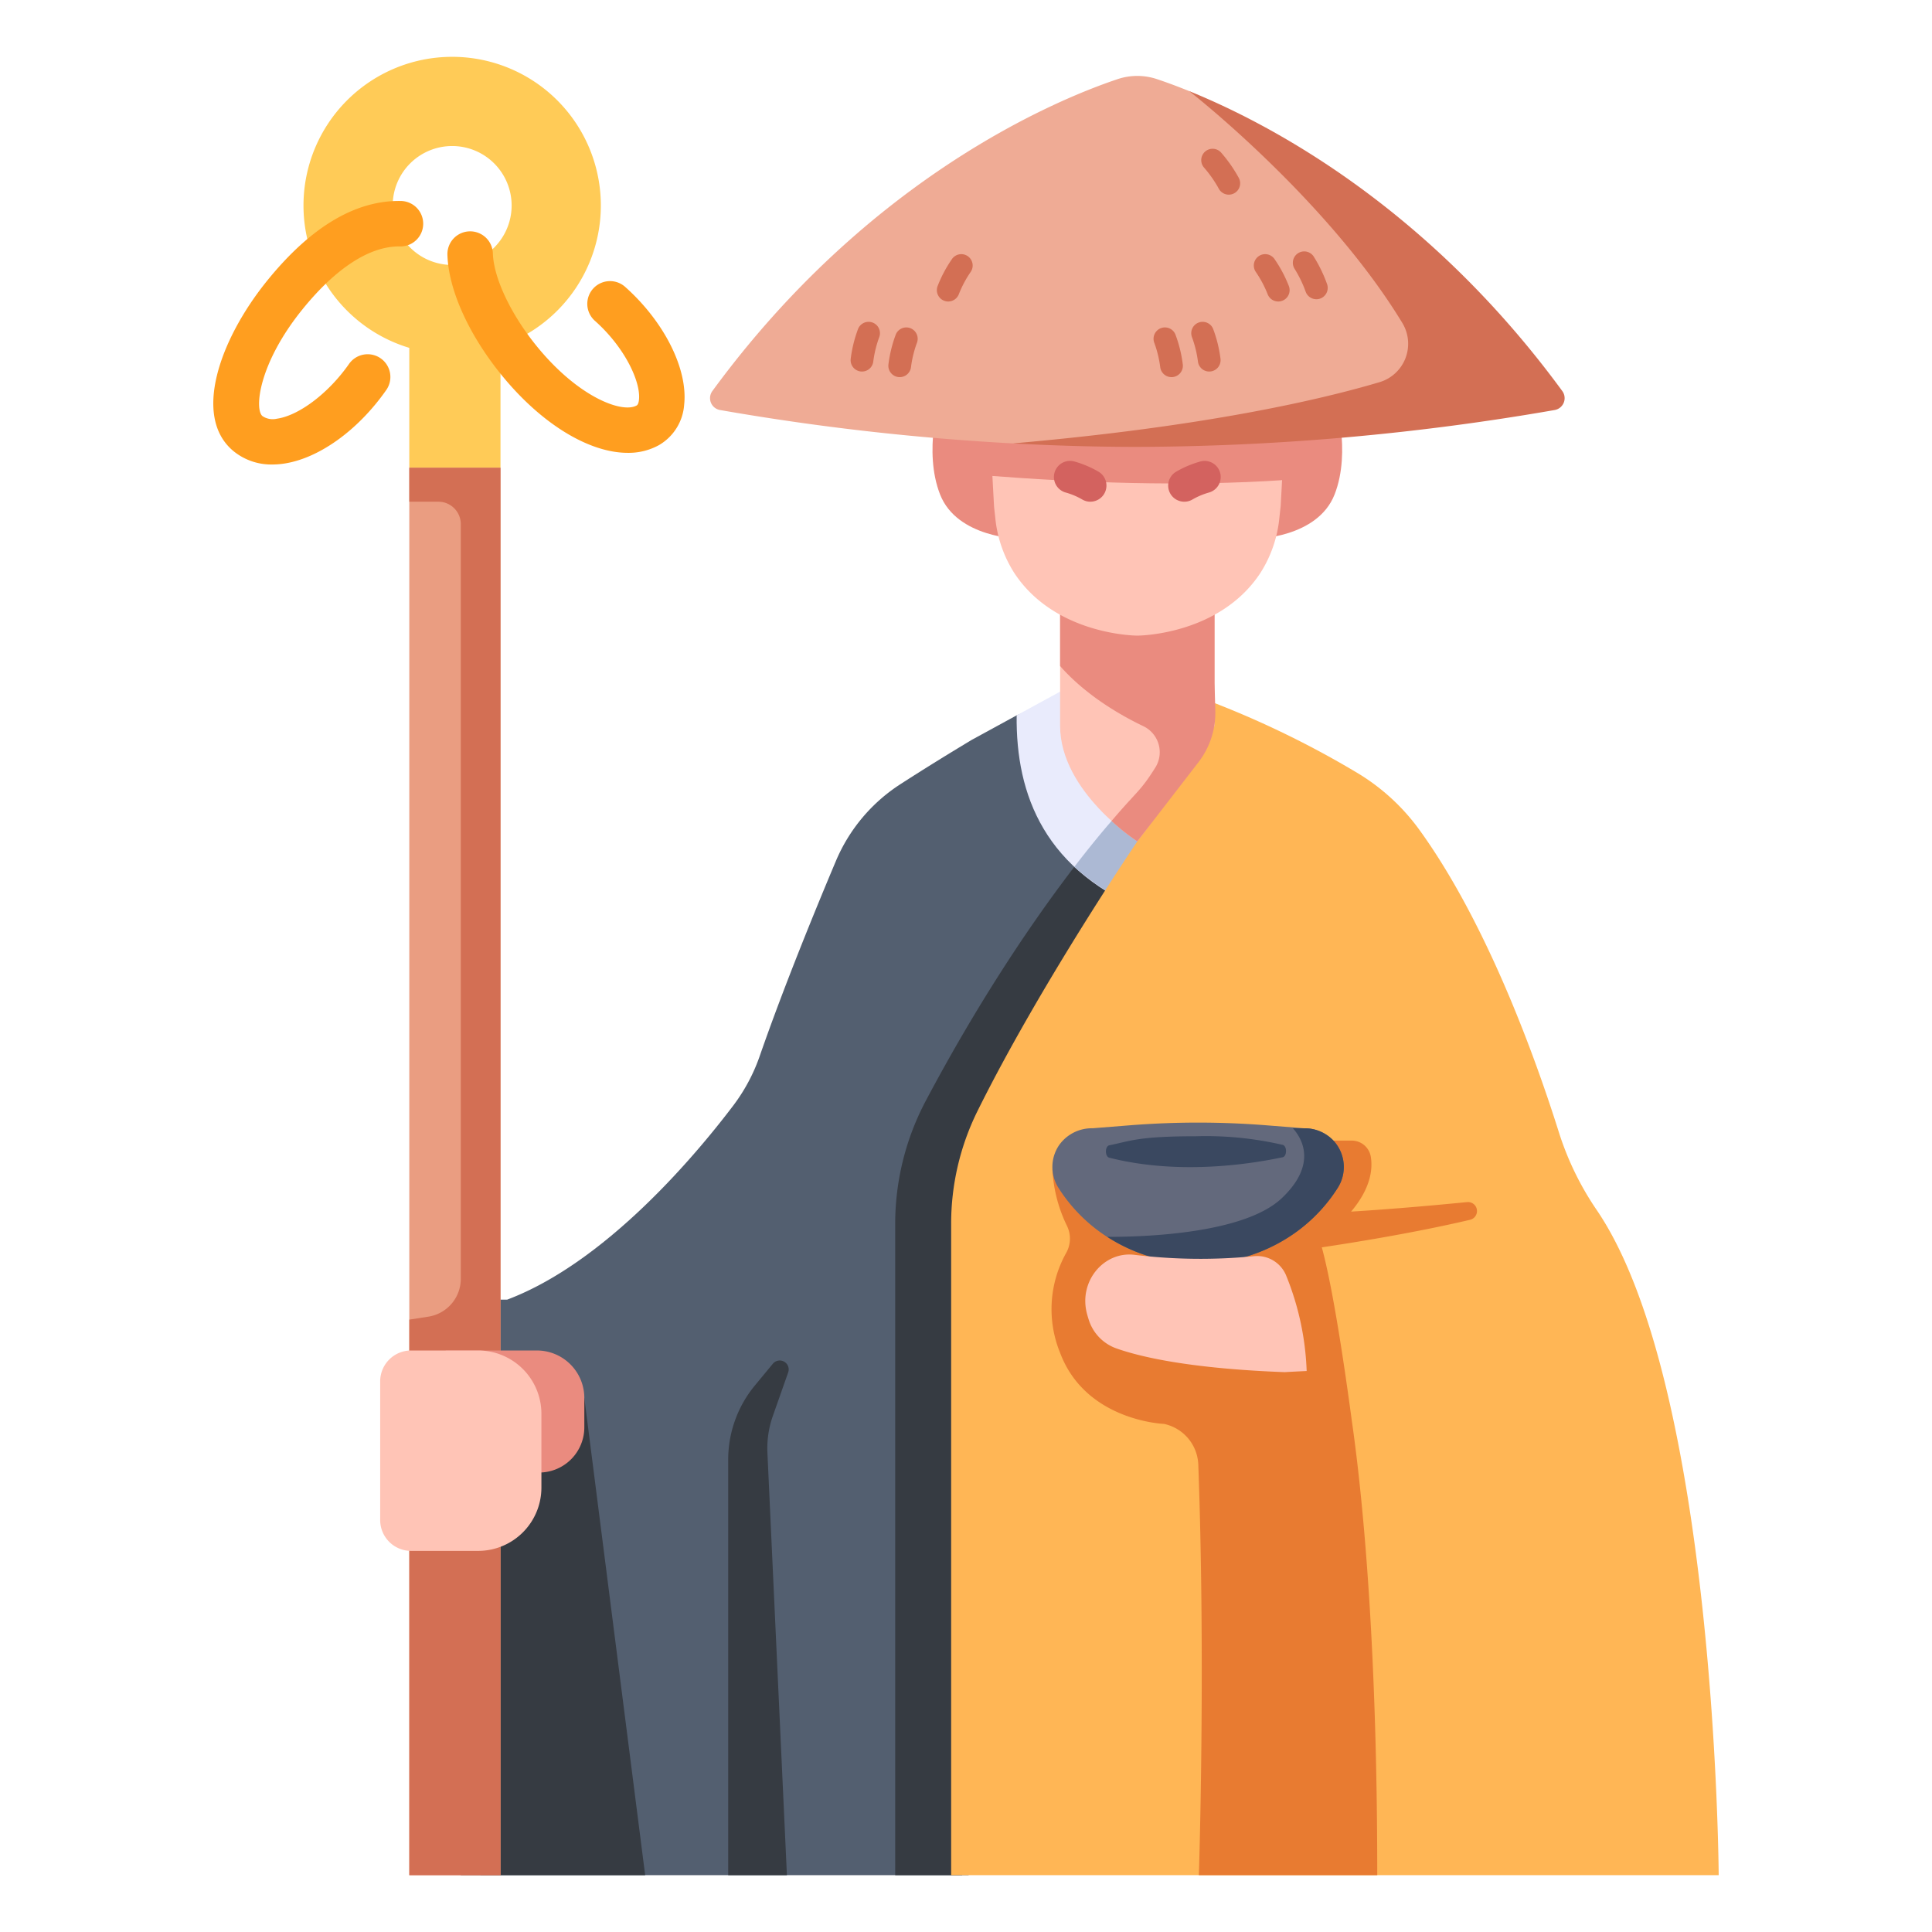
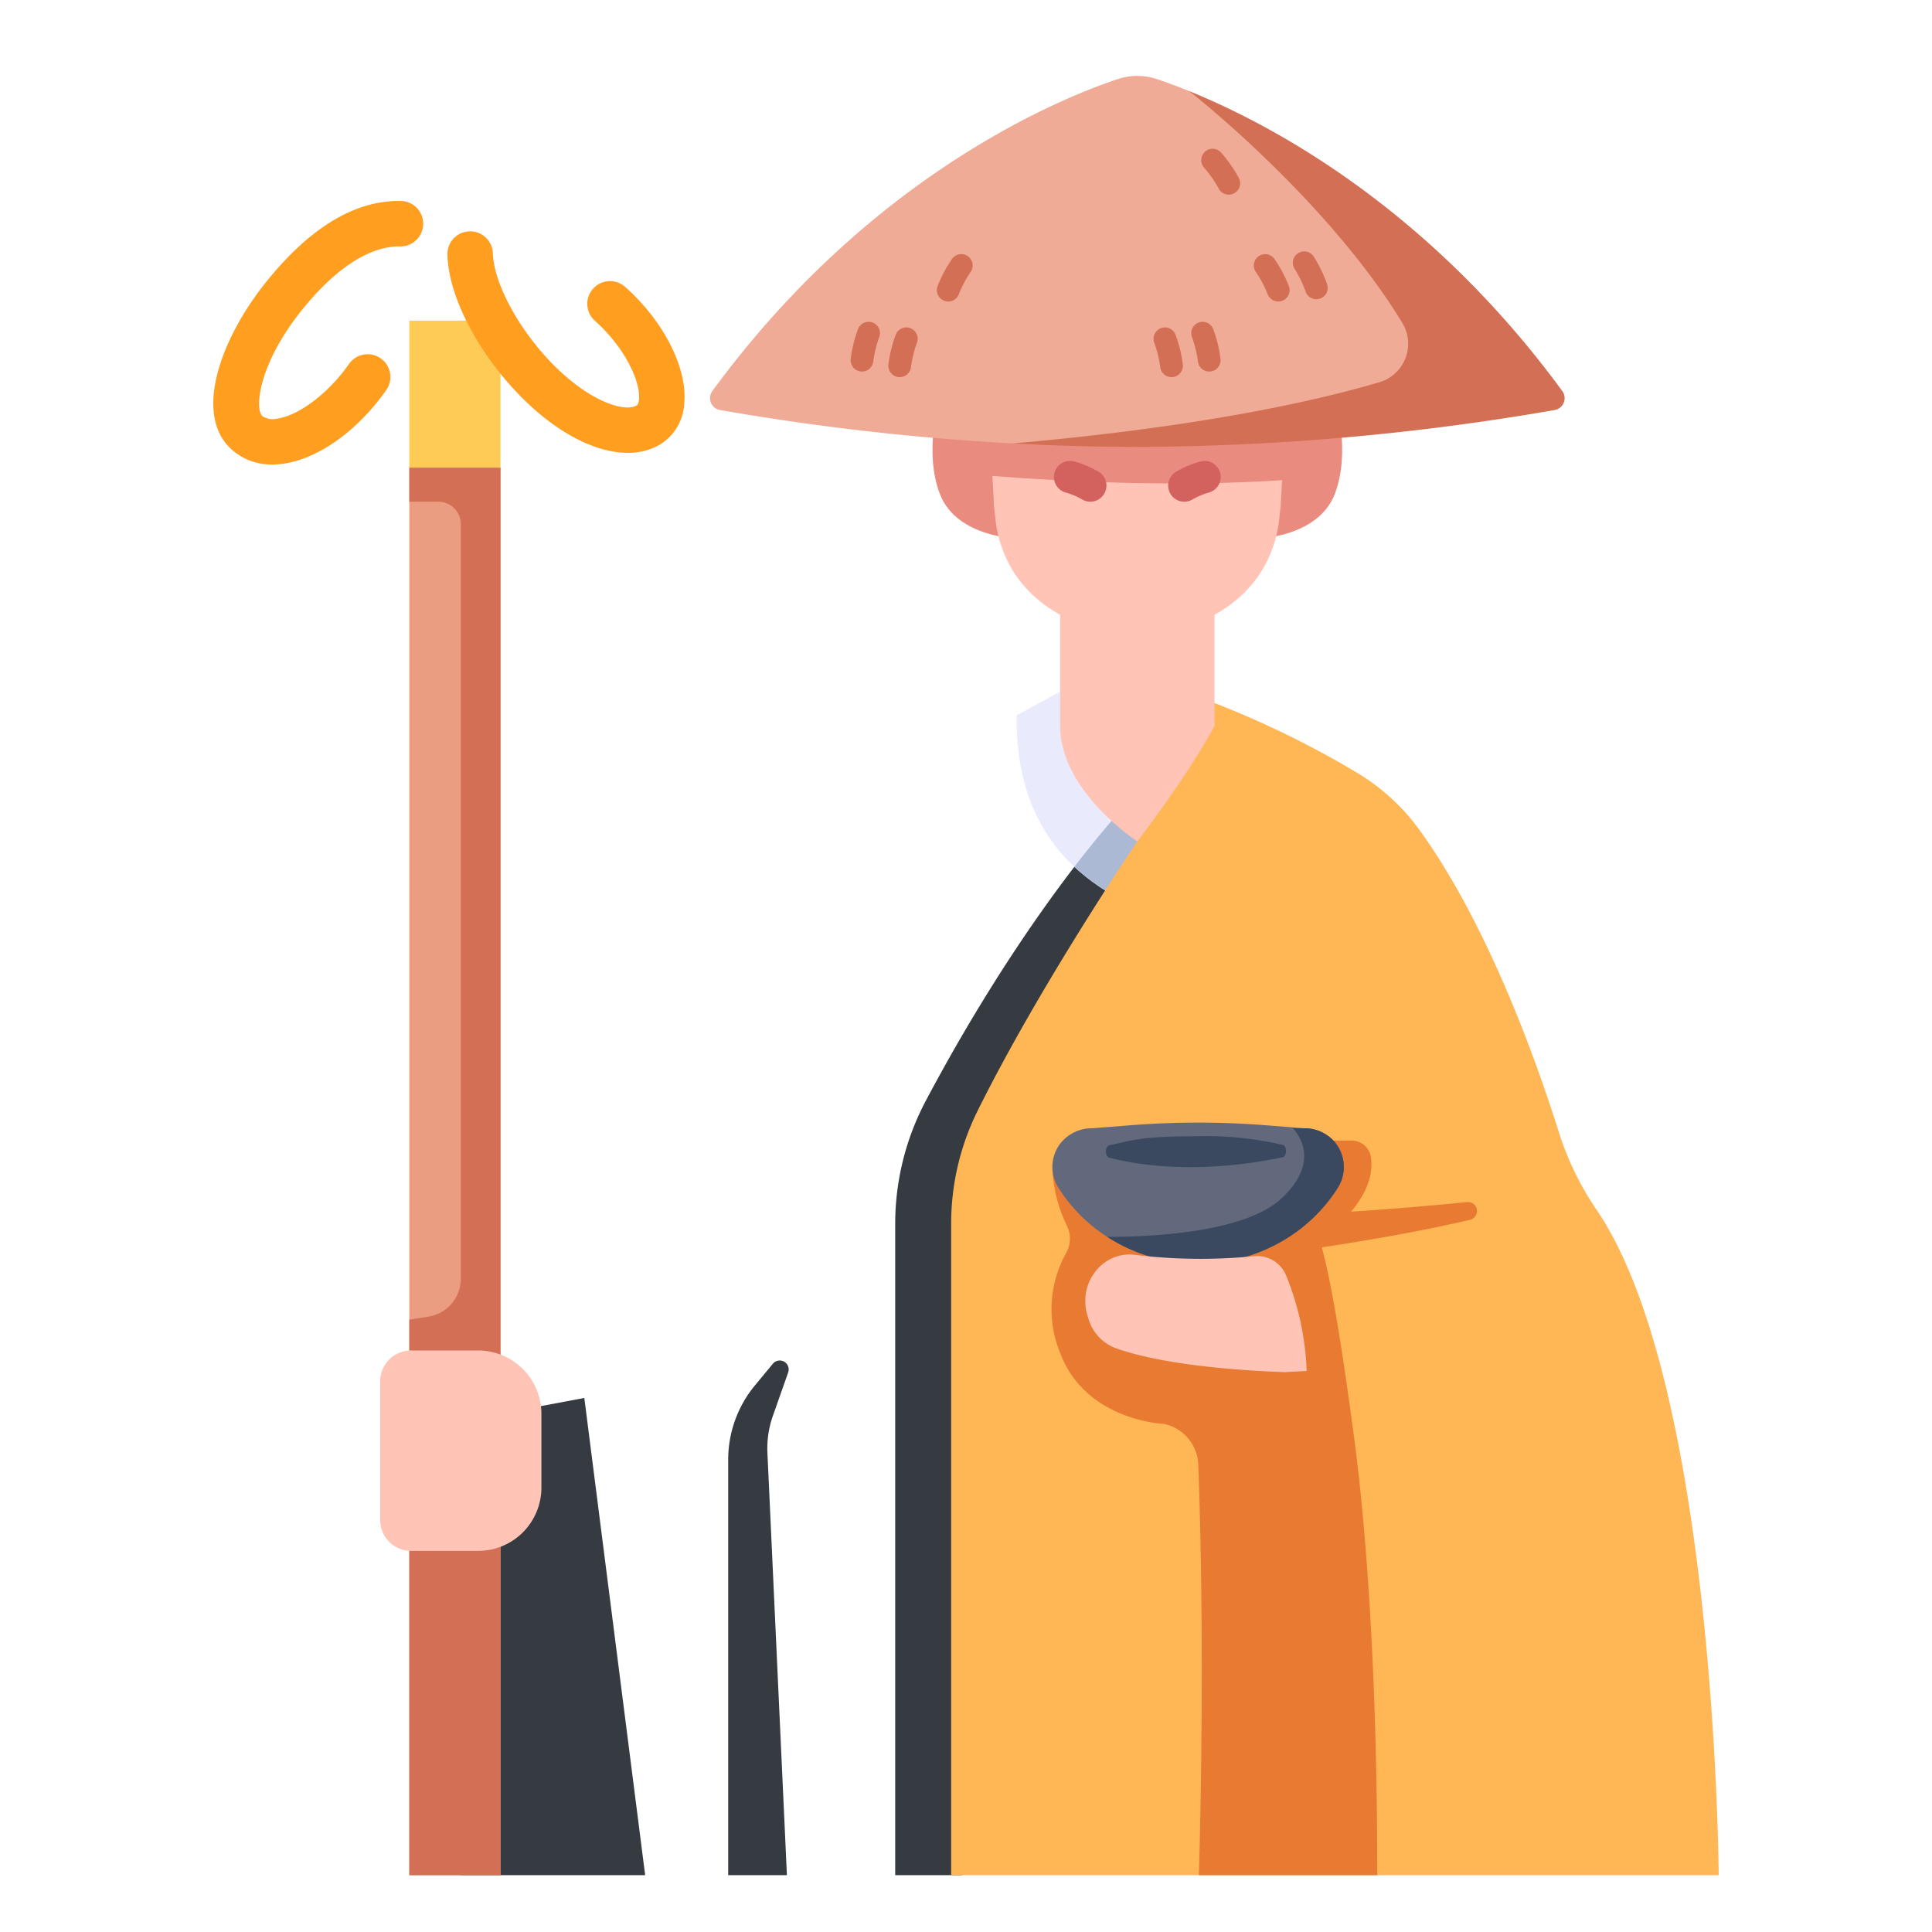
<svg xmlns="http://www.w3.org/2000/svg" width="800px" height="800px" viewBox="0 0 340 340" id="icons">
  <title />
-   <path d="M191.077,120.945l-12.162,4.944-7.859,4.29c-4.08,2.449-8.429,5.129-12.635,7.847a29.884,29.884,0,0,0-11.315,13.494c-3.579,8.485-9.156,22.1-13.39,34.275a31.747,31.747,0,0,1-4.664,8.751c-6.556,8.658-22.4,27.62-39.809,34.173H84.574V330h85.873L205.71,140.263Z" style="fill:#535f70" />
  <path d="M157.54,215.42V330h11.782l36.256-188.853-8.2,1.353s-16.573,17.522-34.457,51.226A46.3,46.3,0,0,0,157.54,215.42Z" style="fill:#363b42" />
  <path d="M205.71,140.263l-15.176-20.717-11.619,6.343c-.163,14,4.916,27.64,23.739,34.851l.638-4.271Z" style="fill:#e9ebfc" />
  <path d="M202.654,160.74l2.924-19.593-8.2,1.353s-3.21,3.4-8.325,10.063A43.982,43.982,0,0,0,202.654,160.74Z" style="fill:#acb9d4" />
  <path d="M213.741,123.724l-13.59,24.349s-17.136,25.242-28.17,47.537a44.634,44.634,0,0,0-4.594,19.806V330H302.461S302,243.8,281.005,212.959a52.177,52.177,0,0,1-6.666-13.691c-4.02-12.77-12.642-36.937-24.767-53.527a37.049,37.049,0,0,0-10.85-9.807A166.78,166.78,0,0,0,213.741,123.724Z" style="fill:#ffb655" />
  <path d="M186.561,101.872v25.857c0,11.591,13.59,20.344,13.59,20.344s8.843-11.444,13.59-20.344V101.872Z" style="fill:#ffc4b6" />
  <polygon points="85.053 249.357 102.831 246.015 113.538 330 81.092 330 85.053 249.357" style="fill:#363b42" />
  <rect height="247.692" style="fill:#ea9d81" width="16.05" x="72.029" y="82.308" />
  <rect height="25.877" style="fill:#ffcb57" width="16.05" x="72.029" y="56.43" />
-   <path d="M79.574,10a26.165,26.165,0,1,0,26.165,26.165A26.164,26.164,0,0,0,79.574,10Zm0,36.628A10.464,10.464,0,1,1,90.038,36.165,10.464,10.464,0,0,1,79.574,46.628Z" style="fill:#ffcb57" />
  <path d="M47.924,81.744a10.524,10.524,0,0,1-6.8-2.327c-7.3-5.971-2.523-19.669,5.968-30.115,7.623-9.38,15.493-14.077,23.451-13.934a4,4,0,0,1-.134,8c-5.247-.09-11.2,3.708-17.109,10.981-7.831,9.634-8.546,17.7-7.111,18.876a3.211,3.211,0,0,0,2.515.464c3.885-.536,9.109-4.489,12.7-9.615a4,4,0,1,1,6.549,4.594C62.957,75.8,56,80.759,49.8,81.613A13.679,13.679,0,0,1,47.924,81.744Z" style="fill:#ff9e1f" />
  <path d="M258.21,211.547c-7.253.712-14.115,1.288-20.44,1.676,3.458-4.091,3.832-7.466,3.467-9.671a3.4,3.4,0,0,0-3.362-2.825h-5.467l-38.9,1.416v6.145l-8.3-2.531a25.437,25.437,0,0,0,2.526,9.9,5.112,5.112,0,0,1-.1,4.828,20.3,20.3,0,0,0-1.073,17.591c4.506,12.016,18.278,12.507,18.278,12.507h0a7.621,7.621,0,0,1,6.042,7.163c1.309,35.67.1,72.252.1,72.252h31.392c0-34.193-1.8-57.55-3.406-71.625h0l-.027-.22c-.358-3.12-.706-5.775-1.023-7.985-1.217-9.087-3.312-23.4-5.3-30.657,5.338-.794,16.326-2.546,26.111-4.853A1.582,1.582,0,0,0,258.21,211.547Z" style="fill:#e87b31" />
  <path d="M110.461,79.692c-6.746,0-15.144-5.018-22.223-13.727-5.767-7.1-9.32-15-9.5-21.131a4,4,0,0,1,8-.24c.129,4.31,3.158,10.718,7.716,16.325,7.3,8.979,15.028,11.873,17.582,10.441.214-.12.353-.458.412-1,.341-3.14-2.466-9.2-7.753-13.9a4,4,0,0,1,5.318-5.977c6.894,6.135,11.069,14.471,10.388,20.742a8.961,8.961,0,0,1-4.452,7.118A11.059,11.059,0,0,1,110.461,79.692Z" style="fill:#ff9e1f" />
  <path d="M234.875,200.959a6.973,6.973,0,0,0-5.377-2.4l-6.613-.523a152.523,152.523,0,0,0-24.078,0l-6.544.52a7.055,7.055,0,0,0-5.857,2.938,6.836,6.836,0,0,0-.154,7.519,28.3,28.3,0,0,0,7.435,7.874,29.511,29.511,0,0,0,34.318,0,28.282,28.282,0,0,0,7.434-7.874A6.844,6.844,0,0,0,234.875,200.959Z" style="fill:#63697c" />
-   <path d="M186.561,101.872v15.334c2.044,2.357,6.578,6.717,14.63,10.582a5.078,5.078,0,0,1,2.131,7.282c-2.683,4.276-3.157,4.044-7.706,9.407a38.487,38.487,0,0,0,4.535,3.6l10.761-13.945a14.245,14.245,0,0,0,2.963-9.1l-.134-4.8V101.872Z" style="fill:#ea8b7f" />
  <path d="M179.393,94.824s-10.943-.137-13.953-7.8,0-17.236,0-17.236h13.953Z" style="fill:#ea8b7f" />
  <path d="M220.91,94.824s10.943-.137,13.952-7.8,0-17.236,0-17.236H220.91Z" style="fill:#ea8b7f" />
  <path d="M173.972,71.323l.966,17.845.218,1.982a21.953,21.953,0,0,0,3.374,9.737c7.259,10.972,21.621,10.972,21.621,10.972s14.363,0,21.621-10.972a21.954,21.954,0,0,0,3.375-9.737l.236-2.143.948-17.684Z" style="fill:#ffc4b6" />
  <path d="M174.179,83.73c15.416,1.195,34.258,1.946,51.91.742l.718-13.149H173.5Z" style="fill:#ea8b7f" />
  <path d="M196.666,13.931c-10.639,3.573-43.652,17.135-71.293,54.874a2.119,2.119,0,0,0,1.32,3.348,434.428,434.428,0,0,0,51.574,5.88s14.3.032,21.884.032a436.336,436.336,0,0,0,73.088-6.3c1.547-.28,1.7-1.731.774-3-23.8-32.5-64.729-52.729-64.729-52.729-2.264-.919-4.171-1.607-5.647-2.1A10.915,10.915,0,0,0,196.666,13.931Z" style="fill:#efab95" />
  <path d="M274.929,68.805c-23.812-32.513-51.6-47.072-65.646-52.769,6.483,5.116,26.151,22.1,37.491,40.776A7.053,7.053,0,0,1,242.8,67.248c-10.16,3.022-30.525,7.814-64.529,10.784,6.948.38,14.3.612,21.884.612a435.468,435.468,0,0,0,73.459-6.49A2.12,2.12,0,0,0,274.929,68.805Z" style="fill:#d36f54" />
  <path d="M231.656,52.657a2,2,0,0,1-1.886-1.334,20.676,20.676,0,0,0-1.956-4.035,2,2,0,0,1,3.338-2.2,24.76,24.76,0,0,1,2.39,4.907,2,2,0,0,1-1.886,2.667Z" style="fill:#d36f54" />
  <path d="M224.911,53.058a2,2,0,0,1-1.814-1.25,19.568,19.568,0,0,0-2.061-3.9,2,2,0,0,1,3.205-2.393,23.1,23.1,0,0,1,2.564,4.794,2,2,0,0,1-1.894,2.75Z" style="fill:#d36f54" />
  <path d="M166.911,53.058a2,2,0,0,0,1.814-1.25,19.536,19.536,0,0,1,2.062-3.9,2,2,0,0,0-3.205-2.393,23.042,23.042,0,0,0-2.564,4.794,2,2,0,0,0,1.893,2.75Z" style="fill:#d36f54" />
  <path d="M216.264,34.258a2,2,0,0,1-1.774-1.046,21.122,21.122,0,0,0-2.567-3.681,2,2,0,0,1,2.952-2.7,24.777,24.777,0,0,1,3.13,4.471,2,2,0,0,1-1.741,2.954Z" style="fill:#d36f54" />
  <path d="M212.8,65.384a2,2,0,0,1-1.978-1.727,19.567,19.567,0,0,0-1.041-4.287,2,2,0,0,1,3.693-1.535,22.932,22.932,0,0,1,1.31,5.277,2,2,0,0,1-1.709,2.254A2.128,2.128,0,0,1,212.8,65.384Z" style="fill:#d36f54" />
  <path d="M206.163,66.369a2,2,0,0,1-1.978-1.727,19.5,19.5,0,0,0-1.041-4.287,2,2,0,0,1,3.693-1.535,22.979,22.979,0,0,1,1.311,5.277,2,2,0,0,1-1.985,2.272Z" style="fill:#d36f54" />
  <path d="M151.7,65.384a2,2,0,0,0,1.978-1.727,19.5,19.5,0,0,1,1.041-4.287,2,2,0,0,0-3.693-1.535,22.961,22.961,0,0,0-1.311,5.277,2,2,0,0,0,1.709,2.254A2.155,2.155,0,0,0,151.7,65.384Z" style="fill:#d36f54" />
  <path d="M158.337,66.369a2,2,0,0,0,1.979-1.727,19.429,19.429,0,0,1,1.041-4.287,2,2,0,0,0-3.693-1.535,22.979,22.979,0,0,0-1.311,5.277,2,2,0,0,0,1.984,2.272Z" style="fill:#d36f54" />
  <path d="M191.885,88.294a2.817,2.817,0,0,1-1.442-.4,12.515,12.515,0,0,0-2.9-1.219,2.835,2.835,0,0,1,1.53-5.46,18.07,18.07,0,0,1,4.254,1.8,2.836,2.836,0,0,1-1.447,5.275Z" style="fill:#d3625f" />
  <path d="M208.418,88.294a2.836,2.836,0,0,1-1.448-5.275,18.079,18.079,0,0,1,4.254-1.8,2.835,2.835,0,1,1,1.53,5.46A12.485,12.485,0,0,0,209.86,87.9,2.817,2.817,0,0,1,208.418,88.294Z" style="fill:#d3625f" />
  <path d="M136.011,239.993l-3.161,3.824a20.494,20.494,0,0,0-4.7,13.055V330h10.333l-3.429-74.334a17.116,17.116,0,0,1,.954-6.479l2.7-7.667A1.575,1.575,0,0,0,136.011,239.993Z" style="fill:#363b42" />
  <path d="M88.078,82.308H72.029v5.986h5.12a3.943,3.943,0,0,1,3.943,3.942V225.047a6.742,6.742,0,0,1-5.7,6.661l-3.359.524V330H88.078Z" style="fill:#d36f54" />
-   <path d="M78.434,237.662H94.478a8.353,8.353,0,0,1,8.353,8.353v5.171a7.956,7.956,0,0,1-7.955,7.956H85.064Z" style="fill:#ea8b7f" />
  <path d="M72.341,237.662h11.8A11.138,11.138,0,0,1,95.279,248.8v12.994a11.138,11.138,0,0,1-11.138,11.138h-11.8a5.436,5.436,0,0,1-5.436-5.436V243.1A5.436,5.436,0,0,1,72.341,237.662Z" style="fill:#ffc4b6" />
  <path d="M228.005,216.894a28.282,28.282,0,0,0,7.434-7.874,6.844,6.844,0,0,0-.564-8.061,6.973,6.973,0,0,0-5.377-2.4h-1.97c1.492,1.651,4.435,6.264-1.971,12.314-6.623,6.256-24.193,6.811-30.694,6.794A29.507,29.507,0,0,0,228.005,216.894Z" style="fill:#3a4860" />
  <path d="M226.333,224.452a5.517,5.517,0,0,0-5.595-3.388,96.269,96.269,0,0,1-20.956-.218c-5.474-.763-10,4.624-8.5,10.319q.139.53.319,1.089a7.855,7.855,0,0,0,4.8,5.021c4.181,1.49,12.881,3.574,29.684,4.2,0,0,1.7-.1,3.866-.2A49.1,49.1,0,0,0,226.333,224.452Z" style="fill:#ffc4b6" />
  <path d="M195.223,203.739c-.8-.2-.8-2.031.01-2.19,3.632-.719,4.934-1.588,15.291-1.588A59.88,59.88,0,0,1,225.7,201.47c.817.153.831,2.019.015,2.19C219.241,205.022,207.059,206.729,195.223,203.739Z" style="fill:#3a4860" />
</svg>